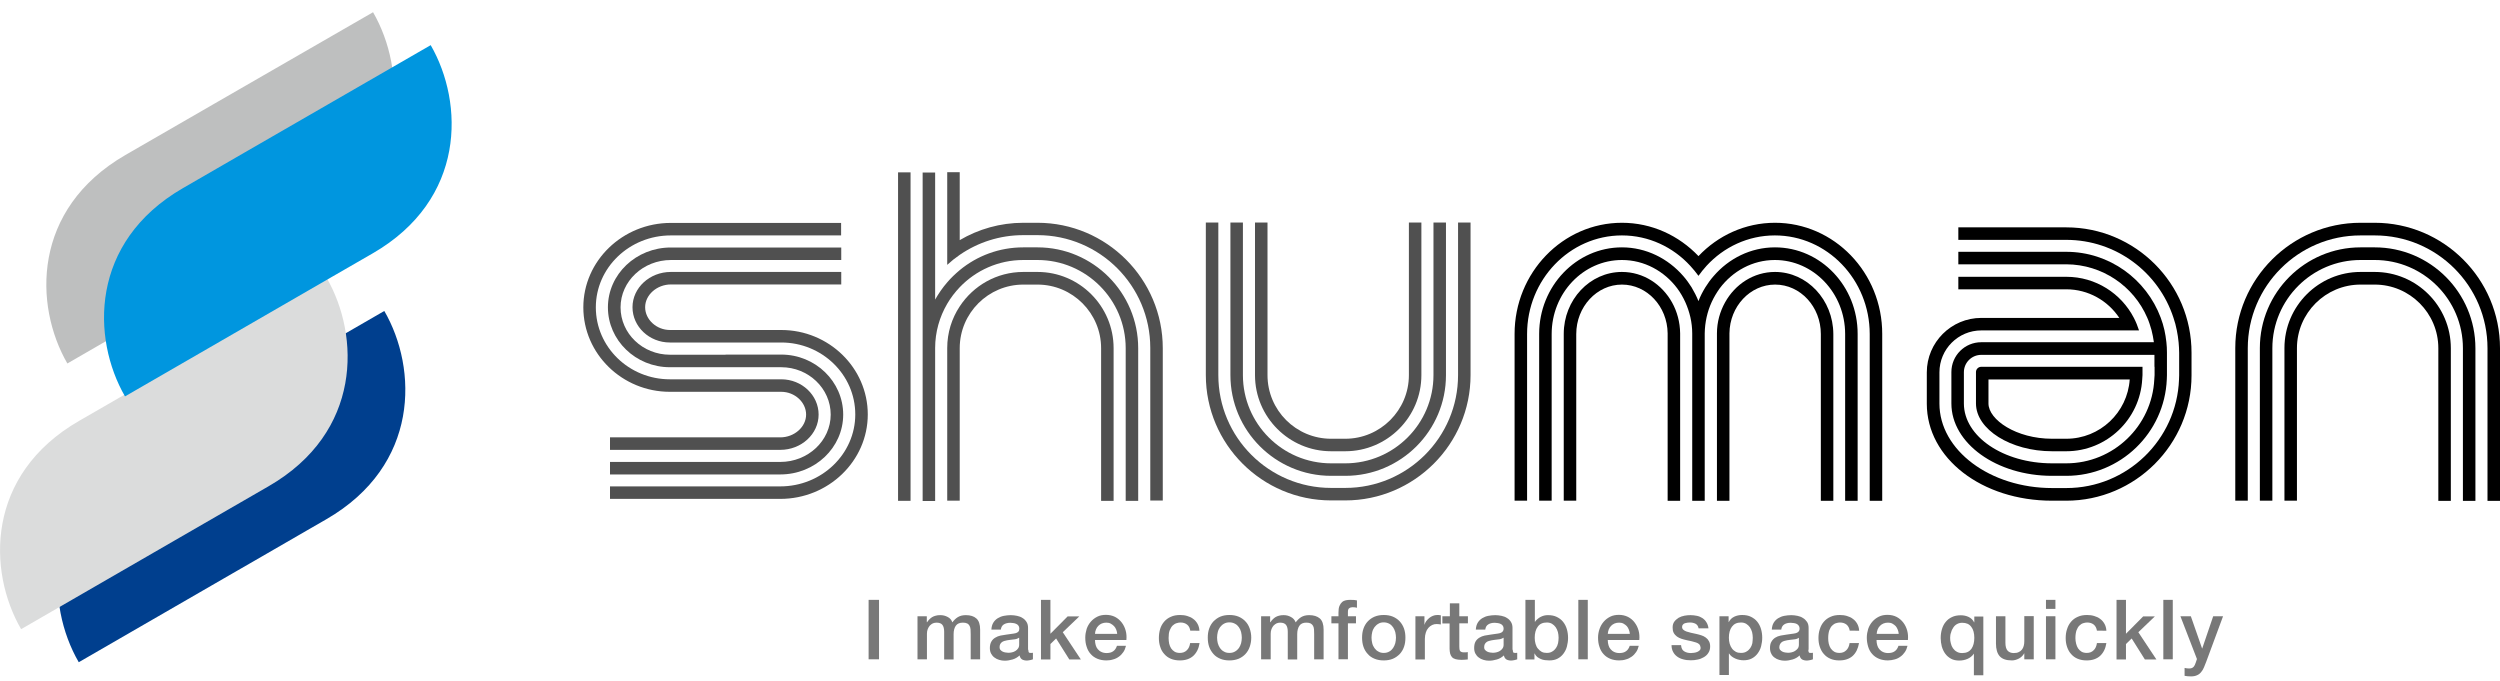
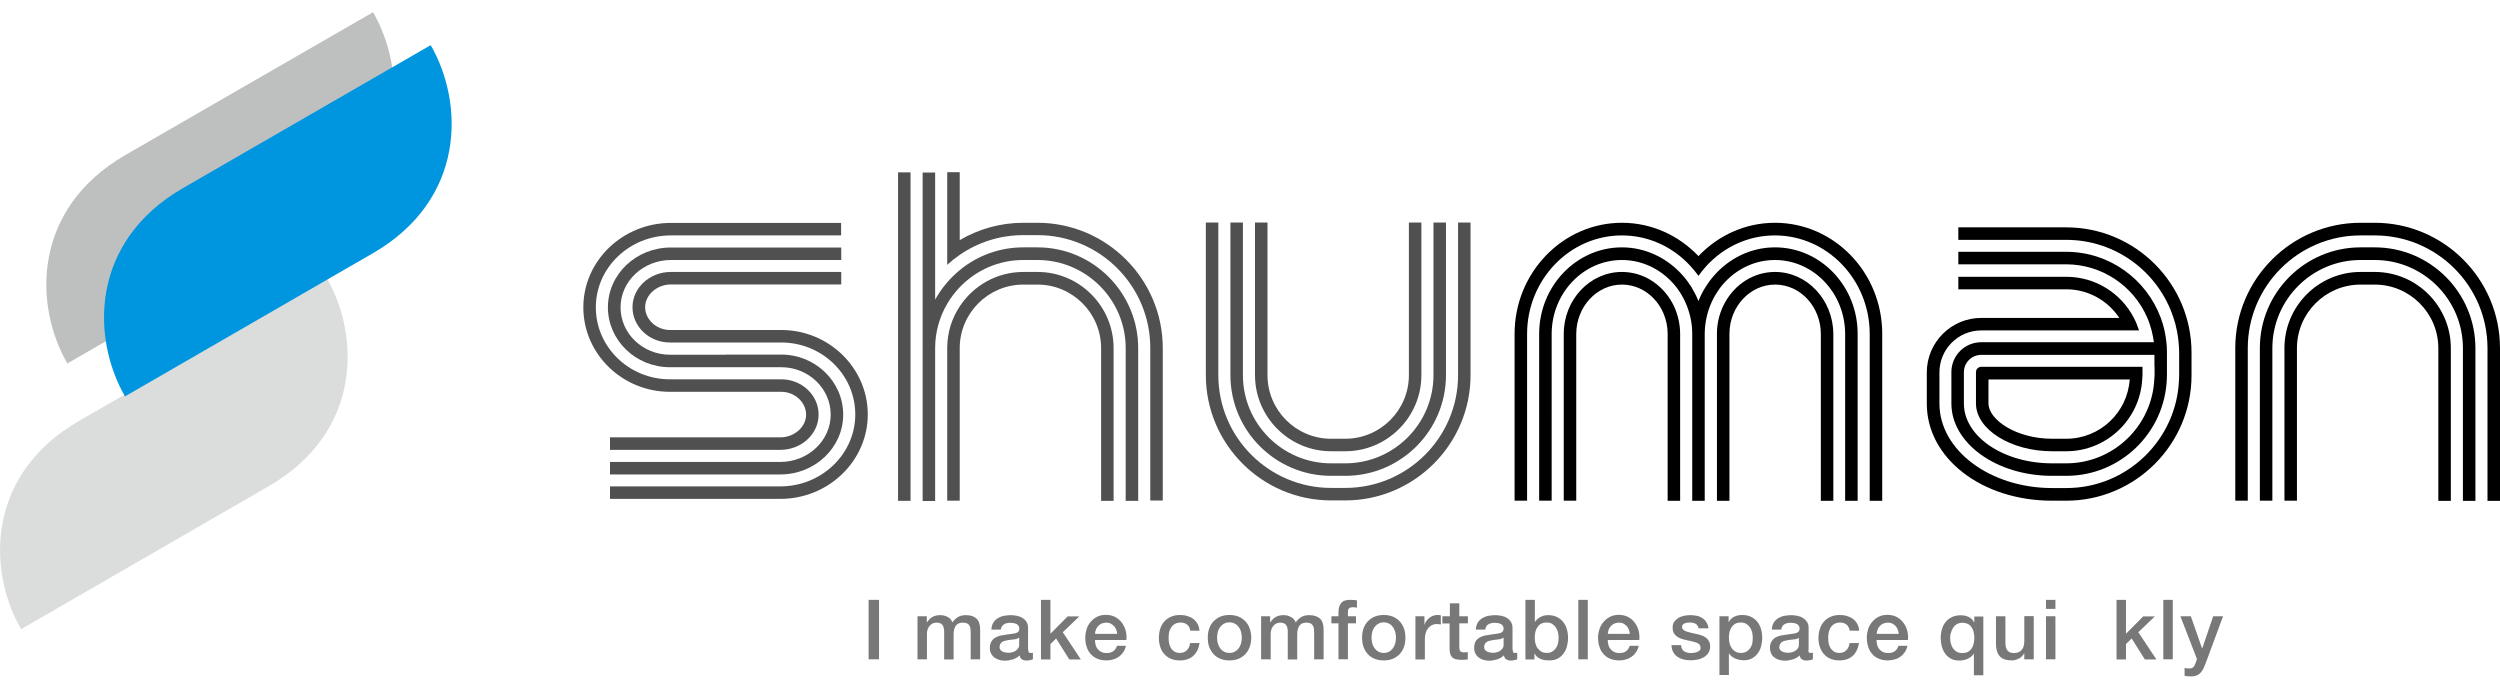
<svg xmlns="http://www.w3.org/2000/svg" version="1.1" id="レイヤー_1" x="0px" y="0px" width="180px" height="49px" viewBox="0 0 180 49" style="enable-background:new 0 0 180 49;" xml:space="preserve">
  <style type="text/css">
	.st0{fill:#003F8E;}
	.st1{fill:#DBDCDC;}
	.st2{fill:#BEBFBF;}
	.st3{fill:#0096DF;}
	.st4{fill:#505050;}
	.st5{fill:#787878;}
	.st6{fill:none;}
</style>
  <g>
    <g>
      <g>
        <g>
-           <path class="st0" d="M27.67,22.39l-11.08,6.4l0,0l-6.74,3.89c-6.74,3.89-6.59,10.84-4.18,15l11.08-6.4l0,0l1.46-0.84l3.84-2.22      l0,0l1.44-0.83C30.23,33.5,30.08,26.55,27.67,22.39z" />
-         </g>
+           </g>
        <g>
          <g>
            <path class="st1" d="M23.52,20.01l-11.08,6.4l0,0L9.86,27.9l-2.72,1.57l0,0L5.7,30.3c-6.75,3.89-6.59,10.84-4.18,15l11.08-6.4       l0,0l6.74-3.89C26.08,31.12,25.92,24.18,23.52,20.01z" />
          </g>
          <g>
            <path class="st2" d="M26.86,0.88L15.72,7.3l-6.69,3.86C2.29,15.06,2.44,22,4.85,26.17l14.42-8.33l3.4-1.96       C29.42,11.98,29.26,5.04,26.86,0.88z" />
          </g>
        </g>
        <g>
          <path class="st3" d="M31.01,3.25l-13.45,7.76l-4.38,2.53C6.44,17.43,6.6,24.38,9,28.54l15.01-8.67l2.81-1.62      C33.57,14.36,33.41,7.41,31.01,3.25z" />
        </g>
      </g>
      <g>
        <g>
          <g>
            <path class="st4" d="M104.98,16.02v10.99c0,4.48-3.64,8.12-8.12,8.12h-1.02c-4.48,0-8.12-3.64-8.12-8.12V16.02h-0.9v10.99       c0,4.97,4.05,9.02,9.02,9.02h1.02c4.97,0,9.02-4.05,9.02-9.02V16.02H104.98z" />
            <path class="st4" d="M95.84,32.49h1.02c3.02,0,5.48-2.46,5.48-5.48V16.02h-0.9v10.99c0,2.53-2.06,4.58-4.58,4.58h-1.02       c-2.53,0-4.58-2.05-4.58-4.58V16.02h-0.9v10.99C90.36,30.03,92.82,32.49,95.84,32.49z" />
            <path class="st4" d="M95.84,34.26h1.02c4,0,7.25-3.25,7.25-7.25V16.02h-0.9v10.99c0,3.5-2.85,6.35-6.35,6.35h-1.02       c-3.5,0-6.35-2.85-6.35-6.35V16.02h-0.9v10.99C88.59,31.01,91.84,34.26,95.84,34.26z" />
          </g>
          <g>
            <path d="M170.98,19.58h-1.02c-3.02,0-5.48,2.46-5.48,5.48v10.99h0.9V25.07c0-2.53,2.06-4.58,4.58-4.58h1.02       c2.53,0,4.58,2.06,4.58,4.58v10.99h0.9V25.07C176.46,22.04,174,19.58,170.98,19.58z" />
            <path d="M170.98,16.04h-1.02c-4.97,0-9.02,4.05-9.02,9.02v10.99h0.9V25.07c0-4.48,3.64-8.12,8.12-8.12h1.02       c4.48,0,8.12,3.64,8.12,8.12v10.99h0.9V25.07C180,20.09,175.95,16.04,170.98,16.04z" />
            <path d="M170.98,17.81h-1.02c-4,0-7.25,3.25-7.25,7.25v10.99h0.9V25.07c0-3.5,2.85-6.35,6.35-6.35h1.02       c3.5,0,6.35,2.85,6.35,6.35v10.99h0.9V25.07C178.23,21.07,174.98,17.81,170.98,17.81z" />
          </g>
          <g>
            <path class="st4" d="M74.7,16.04h-1.02c-1.67,0-3.24,0.46-4.58,1.25v-4.89h-0.9v5.5v1.17c0.28-0.26,0.58-0.5,0.9-0.72       c1.31-0.9,2.88-1.42,4.58-1.42h1.02c4.48,0,8.12,3.64,8.12,8.12v10.99h0.9V25.07C83.72,20.09,79.67,16.04,74.7,16.04z" />
            <path class="st4" d="M74.7,19.58h-1.02c-1.92,0-3.6,0.99-4.58,2.48c-0.57,0.86-0.9,1.89-0.9,3v10.99h0.9V25.07       c0-2.53,2.06-4.58,4.58-4.58h1.02c2.53,0,4.58,2.06,4.58,4.58v10.99h0.9V25.07C80.18,22.04,77.72,19.58,74.7,19.58z" />
            <path class="st4" d="M74.7,17.81h-1.02c-1.74,0-3.33,0.61-4.58,1.64c-0.32,0.27-0.63,0.56-0.9,0.88       c-0.33,0.38-0.62,0.8-0.87,1.24v-2.9v-6.25h-0.9v7.29v5.36v2.27v8.73h0.9V25.93v-0.87c0-1.16,0.32-2.25,0.87-3.19       c0.25-0.43,0.56-0.83,0.9-1.19c1.16-1.21,2.78-1.96,4.58-1.96h1.02c3.5,0,6.35,2.85,6.35,6.35v10.99h0.9V25.07       C81.95,21.07,78.7,17.81,74.7,17.81z" />
            <polygon class="st4" points="64.66,25.07 64.66,36.06 65.56,36.06 65.56,25.07 65.56,21.14 65.56,12.41 64.66,12.41      " />
          </g>
          <g>
            <path class="st4" d="M56.25,23.76h-4.01v0h-0.51h-3.49c-0.97,0-1.79-0.75-1.79-1.64c0-0.89,0.85-1.64,1.86-1.64h12.26v-0.9       H48.3c-1.52,0-2.76,1.14-2.76,2.54s1.21,2.54,2.69,2.54h4.01v0h4.01c2.94,0,5.33,2.32,5.33,5.18c0,2.85-2.42,5.18-5.4,5.18       H43.92v0.9h12.26c3.47,0,6.3-2.73,6.3-6.08C62.48,26.49,59.68,23.76,56.25,23.76z" />
            <path class="st4" d="M48.3,16.95h12.26v-0.9H48.3c-3.47,0-6.3,2.73-6.3,6.08c0,3.35,2.8,6.08,6.23,6.08h4.01v0h4.01       c0.97,0,1.79,0.75,1.79,1.64c0,0.89-0.85,1.64-1.86,1.64H43.92v0.9h12.26c1.52,0,2.76-1.14,2.76-2.54       c0-1.4-1.21-2.54-2.69-2.54h-4.01v0h-0.61h-3.4c-2.94,0-5.33-2.32-5.33-5.18C42.9,19.27,45.32,16.95,48.3,16.95z" />
            <path class="st4" d="M56.25,25.53h-4.01v0.01h-0.7h-3.3c-1.97,0-3.56-1.53-3.56-3.41c0-1.88,1.63-3.41,3.63-3.41h12.26v-0.9       H48.3c-2.5,0-4.53,1.93-4.53,4.31c0,2.37,2,4.31,4.46,4.31h4.01v0h4.01c1.96,0,3.56,1.53,3.56,3.41c0,1.88-1.63,3.41-3.63,3.41       H43.92v0.9h12.26c2.5,0,4.53-1.93,4.53-4.31S58.71,25.53,56.25,25.53z" />
          </g>
          <g>
            <path d="M127.8,19.58c-1.53,0-2.87,0.88-3.6,2.2c-0.36,0.65-0.58,1.41-0.58,2.22c0,0.02,0,0.03,0,0.05v12.01h0h0.9h0V24.05       c0-0.02,0-0.03,0-0.05c0.02-1.94,1.49-3.51,3.29-3.51c1.82,0,3.29,1.6,3.29,3.56v12.01h0.9V24.05       C131.99,21.59,130.11,19.58,127.8,19.58z" />
            <path d="M127.8,16.04c-2.15,0-4.11,0.92-5.51,2.4c-1.41-1.48-3.36-2.4-5.51-2.4c-4.26,0-7.73,3.59-7.73,8v12.01h0.9V24.05       c0-3.91,3.06-7.1,6.83-7.1c1.93,0,3.68,0.84,4.92,2.19c0.21,0.23,0.41,0.47,0.59,0.72c0.18-0.25,0.37-0.49,0.58-0.72       c1.24-1.35,2.99-2.19,4.92-2.19c3.77,0,6.83,3.19,6.83,7.1v12.01h0.9V24.05C135.53,19.63,132.06,16.04,127.8,16.04z" />
            <path d="M120.39,21.78c-0.73-1.31-2.07-2.2-3.61-2.2c-2.31,0-4.19,2-4.19,4.46v12.01h0.9V24.05c0-1.96,1.48-3.56,3.29-3.56       c1.8,0,3.27,1.57,3.29,3.51c0,0.02,0,0.03,0,0.05v12.01h0h0.9h0V24.05c0-0.02,0-0.03,0-0.05       C120.96,23.19,120.75,22.43,120.39,21.78z" />
            <path d="M127.8,17.81c-1.75,0-3.33,0.8-4.42,2.07c-0.22,0.25-0.41,0.51-0.59,0.8c-0.19,0.31-0.37,0.65-0.5,1       c-0.14-0.35-0.31-0.68-0.5-1c-0.18-0.28-0.37-0.55-0.59-0.8c-1.09-1.26-2.67-2.07-4.42-2.07c-3.29,0-5.96,2.8-5.96,6.23v12.01       h0.9V24.05c0-2.94,2.27-5.33,5.06-5.33c1.61,0,3.05,0.8,3.98,2.04c0.23,0.31,0.42,0.64,0.58,0.99c0.31,0.69,0.5,1.45,0.5,2.26       c0,0.01,0,0.02,0,0.04v12.01h0h0.9h0V24.05c0-0.01,0-0.02,0-0.04c0.01-0.81,0.19-1.58,0.5-2.26c0.16-0.35,0.36-0.68,0.58-0.99       c0.93-1.24,2.36-2.04,3.97-2.04c2.79,0,5.06,2.39,5.06,5.33v12.01h0.9V24.05C133.76,20.61,131.09,17.81,127.8,17.81z" />
          </g>
          <g>
            <path d="M148.77,16.37H141v0.9h7.77c3.6,0,6.66,2.35,7.72,5.61c0.1,0.29,0.18,0.59,0.24,0.9c0.06,0.28,0.1,0.58,0.13,0.87       c0.02,0.25,0.04,0.5,0.04,0.75v0.15v0.87v0.6c0,0.1,0,0.2-0.01,0.3c-0.16,4.34-3.74,7.82-8.11,7.82h-1.02       c-4.48,0-8.12-2.73-8.12-6.08v-1.04h0v-1.21c0-1.67,1.35-3.02,3.02-3.02h10.4h0.95c-0.1-0.31-0.22-0.61-0.37-0.9       c-0.91-1.76-2.75-2.96-4.86-2.96H141v0.9h7.77c1.59,0,3,0.82,3.82,2.06h-9.94c-2.16,0-3.92,1.76-3.92,3.92v0.77l0,0v1.49       c0,3.92,3.96,6.98,9.02,6.98h1.02c4.97,0,9.02-4.05,9.02-9.02v-1.62C157.8,20.42,153.75,16.37,148.77,16.37z" />
            <path d="M154.6,22.87c0.13,0.29,0.22,0.59,0.31,0.9c0.07,0.28,0.13,0.57,0.17,0.87h-0.88h-0.91h-10.64       c-1.19,0-2.15,0.96-2.15,2.15v0.77h0v1.49c0,2.87,3.25,5.21,7.25,5.21h1.02c3.9,0,7.08-3.09,7.24-6.95c0-0.1,0.01-0.2,0.01-0.3       v-0.6v-0.87v-0.15c0-0.25-0.01-0.5-0.04-0.75c-0.03-0.3-0.08-0.59-0.14-0.87c-0.07-0.31-0.16-0.61-0.27-0.9       c-1.03-2.76-3.69-4.74-6.8-4.74H141v0.9h7.77C151.38,19.04,153.63,20.62,154.6,22.87z M155.13,26.41v0.6       c0,0.1-0.01,0.2-0.02,0.3c-0.16,3.36-2.94,6.05-6.34,6.05h-1.02c-3.5,0-6.35-1.93-6.35-4.31v-1.04h0v-1.21       c0-0.69,0.56-1.25,1.25-1.25h10.7h0.9h0.87V26.41z" />
            <path d="M142.65,26.41c-0.21,0-0.38,0.17-0.38,0.38v0.77h0v1.49c0,1.87,2.51,3.44,5.48,3.44h1.02c2.92,0,5.31-2.3,5.47-5.18       c0.01-0.1,0.02-0.2,0.02-0.3v-0.6h-0.9H142.65z M148.77,31.59h-1.02c-2.58,0-4.58-1.37-4.58-2.54v-1.04l0,0v-0.69h10.17       C153.18,29.7,151.2,31.59,148.77,31.59z" />
          </g>
        </g>
        <g>
          <g>
            <path class="st5" d="M62.54,43.19h0.75v4.28h-0.75V43.19z" />
            <path class="st5" d="M66.08,44.37h0.65v0.43h0.02c0.05-0.08,0.11-0.15,0.17-0.21c0.06-0.06,0.13-0.12,0.2-0.16       c0.07-0.04,0.16-0.08,0.25-0.1c0.1-0.03,0.21-0.04,0.33-0.04c0.19,0,0.36,0.04,0.53,0.13c0.16,0.08,0.28,0.21,0.34,0.39       c0.12-0.16,0.25-0.29,0.4-0.38c0.15-0.09,0.34-0.14,0.57-0.14c0.33,0,0.58,0.08,0.76,0.24c0.18,0.16,0.27,0.43,0.27,0.8v2.14       h-0.68v-1.81c0-0.13,0-0.24-0.01-0.34c-0.01-0.1-0.03-0.19-0.07-0.26c-0.04-0.07-0.09-0.13-0.17-0.17       c-0.08-0.04-0.18-0.06-0.31-0.06c-0.23,0-0.4,0.07-0.51,0.22c-0.1,0.14-0.16,0.35-0.16,0.61v1.82h-0.68v-1.99       c0-0.22-0.04-0.38-0.12-0.49c-0.08-0.11-0.22-0.17-0.43-0.17c-0.09,0-0.17,0.02-0.26,0.05c-0.08,0.04-0.15,0.09-0.22,0.16       c-0.06,0.07-0.11,0.15-0.15,0.25c-0.04,0.1-0.06,0.21-0.06,0.34v1.84h-0.68V44.37z" />
            <path class="st5" d="M74.04,46.78c0,0.08,0.01,0.14,0.03,0.18c0.02,0.04,0.07,0.05,0.13,0.05c0.02,0,0.04,0,0.07,0       c0.03,0,0.06,0,0.1-0.01v0.47c-0.02,0.01-0.05,0.02-0.09,0.03c-0.04,0.01-0.08,0.02-0.12,0.03c-0.04,0.01-0.08,0.01-0.12,0.02       c-0.04,0-0.07,0.01-0.1,0.01c-0.14,0-0.26-0.03-0.35-0.08c-0.09-0.06-0.15-0.15-0.18-0.29c-0.14,0.13-0.3,0.23-0.5,0.29       c-0.2,0.06-0.39,0.09-0.57,0.09c-0.14,0-0.27-0.02-0.4-0.06c-0.13-0.04-0.24-0.09-0.34-0.17c-0.1-0.07-0.18-0.17-0.24-0.28       c-0.06-0.11-0.09-0.25-0.09-0.4c0-0.19,0.04-0.35,0.11-0.47c0.07-0.12,0.16-0.21,0.28-0.28c0.11-0.07,0.24-0.12,0.38-0.15       c0.14-0.03,0.29-0.05,0.43-0.07c0.13-0.02,0.24-0.04,0.35-0.05c0.11-0.01,0.21-0.03,0.3-0.05c0.09-0.02,0.15-0.06,0.2-0.11       c0.05-0.05,0.07-0.13,0.07-0.22c0-0.09-0.02-0.16-0.06-0.21c-0.04-0.06-0.09-0.1-0.16-0.13c-0.06-0.03-0.13-0.05-0.21-0.06       c-0.08-0.01-0.15-0.02-0.21-0.02c-0.19,0-0.35,0.04-0.48,0.12c-0.12,0.08-0.19,0.21-0.21,0.37h-0.68       c0.01-0.2,0.06-0.37,0.14-0.5c0.08-0.13,0.19-0.24,0.32-0.32c0.13-0.08,0.28-0.14,0.44-0.17c0.16-0.03,0.33-0.05,0.5-0.05       c0.15,0,0.3,0.02,0.45,0.05c0.15,0.03,0.28,0.08,0.4,0.16c0.12,0.07,0.21,0.17,0.28,0.28c0.07,0.11,0.11,0.25,0.11,0.42V46.78z        M73.36,45.92c-0.1,0.07-0.23,0.11-0.38,0.12c-0.15,0.01-0.3,0.04-0.46,0.06c-0.07,0.01-0.14,0.03-0.21,0.05       c-0.07,0.02-0.13,0.05-0.18,0.09c-0.05,0.04-0.09,0.09-0.12,0.15c-0.03,0.06-0.04,0.14-0.04,0.22c0,0.08,0.02,0.14,0.07,0.19       c0.04,0.05,0.1,0.09,0.16,0.12c0.06,0.03,0.13,0.05,0.21,0.06c0.07,0.01,0.14,0.02,0.2,0.02c0.08,0,0.16-0.01,0.25-0.03       c0.09-0.02,0.17-0.05,0.25-0.1c0.08-0.05,0.14-0.11,0.19-0.18c0.05-0.07,0.08-0.16,0.08-0.27V45.92z" />
            <path class="st5" d="M74.95,43.19h0.68v2.44l1.24-1.25h0.84l-1.19,1.14l1.3,1.96h-0.83l-0.95-1.51l-0.41,0.4v1.11h-0.68V43.19z       " />
            <path class="st5" d="M78.84,46.1c0,0.12,0.02,0.24,0.05,0.35c0.03,0.11,0.08,0.21,0.15,0.29c0.07,0.08,0.15,0.15,0.26,0.2       c0.1,0.05,0.23,0.08,0.37,0.08c0.2,0,0.36-0.04,0.48-0.13c0.12-0.08,0.21-0.21,0.27-0.39h0.65c-0.04,0.17-0.1,0.32-0.19,0.45       c-0.09,0.13-0.19,0.24-0.32,0.33c-0.12,0.09-0.26,0.16-0.42,0.2c-0.15,0.05-0.31,0.07-0.48,0.07c-0.24,0-0.46-0.04-0.65-0.12       c-0.19-0.08-0.35-0.19-0.48-0.34c-0.13-0.14-0.23-0.32-0.29-0.52c-0.07-0.2-0.1-0.42-0.1-0.66c0-0.22,0.04-0.43,0.1-0.63       c0.07-0.2,0.17-0.37,0.3-0.52c0.13-0.15,0.29-0.27,0.47-0.36c0.18-0.09,0.39-0.13,0.62-0.13c0.24,0,0.46,0.05,0.66,0.15       c0.19,0.1,0.35,0.24,0.48,0.41c0.13,0.17,0.22,0.36,0.28,0.58c0.06,0.22,0.07,0.44,0.05,0.67H78.84z M80.44,45.65       c-0.01-0.11-0.03-0.21-0.07-0.31c-0.04-0.1-0.09-0.19-0.16-0.26c-0.07-0.07-0.15-0.13-0.24-0.18c-0.09-0.05-0.2-0.07-0.31-0.07       c-0.12,0-0.23,0.02-0.33,0.06c-0.1,0.04-0.18,0.1-0.25,0.17c-0.07,0.07-0.13,0.16-0.17,0.26c-0.04,0.1-0.07,0.21-0.07,0.32       H80.44z" />
            <path class="st5" d="M85.7,45.41c-0.03-0.19-0.1-0.34-0.23-0.44c-0.13-0.1-0.28-0.15-0.48-0.15c-0.09,0-0.18,0.02-0.28,0.05       c-0.1,0.03-0.19,0.09-0.28,0.17c-0.08,0.08-0.15,0.2-0.21,0.34c-0.06,0.15-0.08,0.34-0.08,0.57c0,0.13,0.02,0.26,0.04,0.39       c0.03,0.13,0.08,0.24,0.14,0.34c0.07,0.1,0.15,0.18,0.25,0.24c0.1,0.06,0.23,0.09,0.38,0.09c0.2,0,0.37-0.06,0.5-0.19       c0.13-0.12,0.21-0.3,0.24-0.52h0.68c-0.06,0.4-0.22,0.71-0.46,0.93c-0.24,0.21-0.56,0.32-0.96,0.32       c-0.24,0-0.46-0.04-0.65-0.12c-0.19-0.08-0.34-0.19-0.47-0.34c-0.13-0.14-0.23-0.31-0.29-0.51c-0.07-0.2-0.1-0.41-0.1-0.64       c0-0.23,0.03-0.45,0.09-0.65c0.06-0.2,0.16-0.38,0.29-0.53c0.13-0.15,0.29-0.27,0.48-0.35c0.19-0.09,0.41-0.13,0.67-0.13       c0.18,0,0.35,0.02,0.51,0.07c0.16,0.05,0.31,0.11,0.43,0.21c0.13,0.09,0.23,0.21,0.31,0.35c0.08,0.14,0.13,0.31,0.14,0.5H85.7z       " />
            <path class="st5" d="M88.52,47.55c-0.25,0-0.47-0.04-0.66-0.12c-0.19-0.08-0.36-0.19-0.49-0.34c-0.13-0.15-0.24-0.32-0.31-0.52       c-0.07-0.2-0.1-0.42-0.1-0.66c0-0.24,0.03-0.45,0.1-0.65c0.07-0.2,0.17-0.37,0.31-0.52c0.14-0.14,0.3-0.26,0.49-0.34       c0.19-0.08,0.41-0.12,0.66-0.12c0.25,0,0.47,0.04,0.66,0.12c0.19,0.08,0.36,0.2,0.49,0.34c0.14,0.14,0.24,0.32,0.31,0.52       c0.07,0.2,0.11,0.42,0.11,0.65c0,0.24-0.04,0.46-0.11,0.66c-0.07,0.2-0.17,0.37-0.31,0.52c-0.13,0.14-0.3,0.26-0.49,0.34       C88.98,47.51,88.76,47.55,88.52,47.55z M88.52,47.01c0.15,0,0.28-0.03,0.4-0.1c0.11-0.06,0.2-0.15,0.28-0.25       c0.07-0.1,0.12-0.22,0.16-0.35c0.03-0.13,0.05-0.26,0.05-0.4c0-0.13-0.02-0.26-0.05-0.4c-0.03-0.13-0.09-0.25-0.16-0.35       c-0.07-0.1-0.16-0.19-0.28-0.25c-0.11-0.06-0.24-0.1-0.4-0.1c-0.15,0-0.28,0.03-0.4,0.1c-0.11,0.06-0.2,0.15-0.28,0.25       c-0.07,0.1-0.13,0.22-0.16,0.35c-0.03,0.13-0.05,0.26-0.05,0.4c0,0.14,0.02,0.27,0.05,0.4c0.04,0.13,0.09,0.25,0.16,0.35       c0.07,0.1,0.16,0.19,0.28,0.25C88.23,46.98,88.36,47.01,88.52,47.01z" />
            <path class="st5" d="M90.8,44.37h0.65v0.43h0.02c0.05-0.08,0.11-0.15,0.17-0.21c0.06-0.06,0.13-0.12,0.2-0.16       c0.07-0.04,0.16-0.08,0.25-0.1c0.1-0.03,0.21-0.04,0.33-0.04c0.19,0,0.36,0.04,0.52,0.13c0.16,0.08,0.28,0.21,0.35,0.39       c0.12-0.16,0.25-0.29,0.4-0.38c0.15-0.09,0.34-0.14,0.57-0.14c0.33,0,0.58,0.08,0.77,0.24c0.18,0.16,0.27,0.43,0.27,0.8v2.14       h-0.68v-1.81c0-0.13,0-0.24-0.01-0.34c-0.01-0.1-0.03-0.19-0.07-0.26c-0.04-0.07-0.1-0.13-0.17-0.17       c-0.08-0.04-0.18-0.06-0.31-0.06c-0.23,0-0.4,0.07-0.5,0.22c-0.1,0.14-0.16,0.35-0.16,0.61v1.82h-0.68v-1.99       c0-0.22-0.04-0.38-0.12-0.49c-0.08-0.11-0.22-0.17-0.43-0.17c-0.09,0-0.17,0.02-0.25,0.05c-0.08,0.04-0.15,0.09-0.22,0.16       c-0.06,0.07-0.11,0.15-0.15,0.25c-0.04,0.1-0.06,0.21-0.06,0.34v1.84H90.8V44.37z" />
            <path class="st5" d="M95.86,44.37h0.51v-0.26c0-0.2,0.02-0.36,0.07-0.48c0.05-0.12,0.11-0.21,0.19-0.28       c0.08-0.07,0.17-0.11,0.27-0.13c0.1-0.02,0.21-0.03,0.32-0.03c0.22,0,0.38,0.01,0.48,0.04v0.53c-0.04-0.01-0.09-0.02-0.14-0.03       c-0.05-0.01-0.11-0.01-0.17-0.01c-0.09,0-0.17,0.02-0.24,0.07c-0.07,0.04-0.1,0.13-0.1,0.26v0.32h0.58v0.51h-0.58v2.59h-0.68       v-2.59h-0.51V44.37z" />
            <path class="st5" d="M99.63,47.55c-0.25,0-0.47-0.04-0.66-0.12c-0.2-0.08-0.36-0.19-0.49-0.34c-0.14-0.15-0.24-0.32-0.31-0.52       c-0.07-0.2-0.1-0.42-0.1-0.66c0-0.24,0.03-0.45,0.1-0.65c0.07-0.2,0.17-0.37,0.31-0.52c0.13-0.14,0.3-0.26,0.49-0.34       c0.19-0.08,0.41-0.12,0.66-0.12c0.25,0,0.47,0.04,0.66,0.12c0.19,0.08,0.36,0.2,0.49,0.34c0.13,0.14,0.24,0.32,0.31,0.52       c0.07,0.2,0.1,0.42,0.1,0.65c0,0.24-0.03,0.46-0.1,0.66c-0.07,0.2-0.17,0.37-0.31,0.52c-0.14,0.14-0.3,0.26-0.49,0.34       C100.1,47.51,99.88,47.55,99.63,47.55z M99.63,47.01c0.15,0,0.28-0.03,0.4-0.1c0.11-0.06,0.2-0.15,0.27-0.25       c0.07-0.1,0.12-0.22,0.16-0.35c0.03-0.13,0.05-0.26,0.05-0.4c0-0.13-0.02-0.26-0.05-0.4c-0.04-0.13-0.09-0.25-0.16-0.35       c-0.07-0.1-0.16-0.19-0.27-0.25c-0.11-0.06-0.25-0.1-0.4-0.1c-0.15,0-0.28,0.03-0.39,0.1c-0.11,0.06-0.2,0.15-0.28,0.25       c-0.07,0.1-0.13,0.22-0.16,0.35c-0.03,0.13-0.05,0.26-0.05,0.4c0,0.14,0.02,0.27,0.05,0.4c0.03,0.13,0.09,0.25,0.16,0.35       c0.07,0.1,0.16,0.19,0.28,0.25C99.35,46.98,99.48,47.01,99.63,47.01z" />
            <path class="st5" d="M101.92,44.37h0.64v0.6h0.01c0.02-0.08,0.06-0.17,0.12-0.25c0.06-0.08,0.13-0.15,0.21-0.22       c0.08-0.07,0.17-0.12,0.27-0.16c0.1-0.04,0.2-0.06,0.31-0.06c0.08,0,0.14,0,0.17,0.01c0.03,0,0.06,0.01,0.09,0.01v0.66       c-0.05-0.01-0.1-0.02-0.15-0.02c-0.05-0.01-0.1-0.01-0.15-0.01c-0.11,0-0.22,0.02-0.33,0.07c-0.1,0.05-0.19,0.12-0.27,0.21       c-0.08,0.09-0.14,0.2-0.18,0.33c-0.04,0.13-0.07,0.28-0.07,0.46v1.48h-0.68V44.37z" />
            <path class="st5" d="M103.87,44.37h0.52v-0.93h0.68v0.93h0.62v0.51h-0.62v1.66c0,0.07,0,0.13,0.01,0.19       c0.01,0.05,0.02,0.09,0.04,0.13c0.02,0.04,0.06,0.06,0.1,0.08c0.04,0.02,0.1,0.03,0.18,0.03c0.05,0,0.1,0,0.14,0       c0.05,0,0.1-0.01,0.14-0.02v0.53c-0.08,0.01-0.15,0.02-0.22,0.02c-0.07,0.01-0.15,0.01-0.22,0.01c-0.18,0-0.33-0.02-0.44-0.05       c-0.11-0.03-0.2-0.08-0.26-0.15c-0.06-0.07-0.1-0.15-0.13-0.25c-0.02-0.1-0.04-0.21-0.04-0.34v-1.83h-0.52V44.37z" />
            <path class="st5" d="M108.92,46.78c0,0.08,0.01,0.14,0.03,0.18c0.02,0.04,0.06,0.05,0.13,0.05c0.02,0,0.04,0,0.07,0       c0.03,0,0.06,0,0.09-0.01v0.47c-0.02,0.01-0.05,0.02-0.09,0.03c-0.04,0.01-0.08,0.02-0.12,0.03c-0.04,0.01-0.08,0.01-0.12,0.02       c-0.04,0-0.07,0.01-0.1,0.01c-0.14,0-0.26-0.03-0.35-0.08c-0.09-0.06-0.15-0.15-0.18-0.29c-0.14,0.13-0.3,0.23-0.5,0.29       c-0.2,0.06-0.39,0.09-0.57,0.09c-0.14,0-0.27-0.02-0.4-0.06c-0.13-0.04-0.24-0.09-0.34-0.17c-0.1-0.07-0.18-0.17-0.24-0.28       c-0.06-0.11-0.09-0.25-0.09-0.4c0-0.19,0.03-0.35,0.1-0.47c0.07-0.12,0.16-0.21,0.28-0.28c0.11-0.07,0.24-0.12,0.38-0.15       c0.14-0.03,0.29-0.05,0.43-0.07c0.13-0.02,0.24-0.04,0.35-0.05c0.11-0.01,0.21-0.03,0.3-0.05c0.09-0.02,0.15-0.06,0.2-0.11       c0.05-0.05,0.08-0.13,0.08-0.22c0-0.09-0.02-0.16-0.06-0.21c-0.04-0.06-0.09-0.1-0.16-0.13c-0.06-0.03-0.13-0.05-0.21-0.06       c-0.08-0.01-0.15-0.02-0.21-0.02c-0.19,0-0.35,0.04-0.47,0.12c-0.13,0.08-0.19,0.21-0.21,0.37h-0.68       c0.01-0.2,0.06-0.37,0.14-0.5c0.08-0.13,0.19-0.24,0.32-0.32c0.13-0.08,0.28-0.14,0.44-0.17c0.16-0.03,0.33-0.05,0.5-0.05       c0.15,0,0.3,0.02,0.45,0.05c0.15,0.03,0.28,0.08,0.4,0.16c0.12,0.07,0.21,0.17,0.28,0.28c0.07,0.11,0.11,0.25,0.11,0.42V46.78z        M108.24,45.92c-0.1,0.07-0.23,0.11-0.38,0.12c-0.15,0.01-0.3,0.04-0.45,0.06c-0.07,0.01-0.14,0.03-0.21,0.05       c-0.07,0.02-0.13,0.05-0.18,0.09c-0.05,0.04-0.09,0.09-0.12,0.15c-0.03,0.06-0.04,0.14-0.04,0.22c0,0.08,0.02,0.14,0.07,0.19       c0.04,0.05,0.1,0.09,0.16,0.12c0.06,0.03,0.13,0.05,0.2,0.06c0.07,0.01,0.14,0.02,0.2,0.02c0.08,0,0.16-0.01,0.25-0.03       c0.09-0.02,0.17-0.05,0.25-0.1c0.08-0.05,0.14-0.11,0.19-0.18c0.05-0.07,0.08-0.16,0.08-0.27V45.92z" />
            <path class="st5" d="M109.83,43.19h0.68v1.58h0.01c0.05-0.08,0.11-0.14,0.18-0.2c0.07-0.06,0.14-0.11,0.22-0.15       c0.08-0.04,0.17-0.08,0.26-0.1c0.09-0.02,0.18-0.03,0.27-0.03c0.25,0,0.46,0.04,0.64,0.13c0.18,0.09,0.33,0.2,0.45,0.35       c0.12,0.15,0.21,0.32,0.27,0.52c0.06,0.2,0.09,0.41,0.09,0.64c0,0.21-0.03,0.41-0.08,0.61c-0.05,0.2-0.14,0.37-0.25,0.52       c-0.11,0.15-0.25,0.27-0.42,0.36c-0.17,0.09-0.37,0.13-0.6,0.13c-0.1,0-0.21-0.01-0.31-0.02c-0.11-0.01-0.21-0.04-0.3-0.08       c-0.09-0.04-0.18-0.09-0.26-0.15c-0.08-0.07-0.14-0.15-0.19-0.25h-0.01v0.43h-0.65V43.19z M112.22,45.92       c0-0.14-0.02-0.28-0.05-0.41c-0.04-0.13-0.09-0.25-0.16-0.35c-0.07-0.1-0.16-0.18-0.27-0.25c-0.11-0.06-0.23-0.09-0.37-0.09       c-0.29,0-0.51,0.1-0.65,0.3c-0.15,0.2-0.22,0.47-0.22,0.8c0,0.16,0.02,0.3,0.06,0.44c0.04,0.13,0.09,0.25,0.17,0.34       c0.08,0.1,0.17,0.17,0.27,0.23c0.11,0.06,0.23,0.08,0.37,0.08c0.15,0,0.29-0.03,0.39-0.1c0.11-0.06,0.2-0.15,0.27-0.25       c0.07-0.1,0.12-0.22,0.15-0.35C112.2,46.19,112.22,46.06,112.22,45.92z" />
            <path class="st5" d="M113.64,43.19h0.68v4.28h-0.68V43.19z" />
            <path class="st5" d="M115.76,46.1c0,0.12,0.02,0.24,0.05,0.35c0.03,0.11,0.08,0.21,0.15,0.29c0.07,0.08,0.15,0.15,0.26,0.2       c0.1,0.05,0.23,0.08,0.37,0.08c0.2,0,0.36-0.04,0.48-0.13c0.12-0.08,0.21-0.21,0.27-0.39h0.65c-0.04,0.17-0.1,0.32-0.19,0.45       c-0.09,0.13-0.19,0.24-0.32,0.33c-0.13,0.09-0.26,0.16-0.42,0.2c-0.15,0.05-0.31,0.07-0.48,0.07c-0.24,0-0.46-0.04-0.65-0.12       c-0.19-0.08-0.35-0.19-0.48-0.34c-0.13-0.14-0.23-0.32-0.29-0.52c-0.07-0.2-0.1-0.42-0.1-0.66c0-0.22,0.04-0.43,0.11-0.63       c0.07-0.2,0.17-0.37,0.3-0.52c0.13-0.15,0.29-0.27,0.47-0.36c0.18-0.09,0.39-0.13,0.62-0.13c0.24,0,0.46,0.05,0.66,0.15       c0.19,0.1,0.36,0.24,0.48,0.41c0.13,0.17,0.22,0.36,0.28,0.58c0.06,0.22,0.07,0.44,0.05,0.67H115.76z M117.35,45.65       c-0.01-0.11-0.03-0.21-0.07-0.31c-0.04-0.1-0.09-0.19-0.15-0.26c-0.07-0.07-0.15-0.13-0.24-0.18c-0.09-0.05-0.2-0.07-0.31-0.07       c-0.12,0-0.23,0.02-0.33,0.06c-0.1,0.04-0.18,0.1-0.25,0.17c-0.07,0.07-0.13,0.16-0.17,0.26c-0.04,0.1-0.06,0.21-0.07,0.32       H117.35z" />
            <path class="st5" d="M121.04,46.48c0.02,0.2,0.09,0.34,0.23,0.42c0.13,0.08,0.29,0.12,0.48,0.12c0.06,0,0.14-0.01,0.22-0.02       c0.08-0.01,0.16-0.03,0.23-0.06c0.07-0.03,0.13-0.07,0.18-0.12c0.05-0.05,0.07-0.12,0.06-0.21c-0.01-0.09-0.04-0.16-0.09-0.22       c-0.06-0.06-0.14-0.1-0.23-0.13c-0.09-0.03-0.2-0.06-0.32-0.09c-0.12-0.02-0.24-0.05-0.37-0.08c-0.13-0.03-0.25-0.06-0.37-0.1       c-0.12-0.04-0.22-0.09-0.32-0.16c-0.09-0.07-0.17-0.15-0.23-0.26c-0.06-0.11-0.08-0.24-0.08-0.39c0-0.17,0.04-0.31,0.12-0.42       c0.08-0.11,0.19-0.2,0.31-0.28c0.13-0.07,0.26-0.12,0.42-0.15c0.15-0.03,0.3-0.04,0.44-0.04c0.16,0,0.31,0.02,0.46,0.05       c0.15,0.03,0.28,0.09,0.39,0.16c0.12,0.08,0.22,0.18,0.29,0.3c0.08,0.12,0.13,0.27,0.15,0.44h-0.71       c-0.03-0.16-0.11-0.27-0.22-0.33c-0.12-0.06-0.25-0.09-0.4-0.09c-0.05,0-0.11,0-0.17,0.01c-0.07,0.01-0.13,0.02-0.19,0.04       c-0.06,0.02-0.11,0.05-0.15,0.1c-0.04,0.04-0.06,0.1-0.06,0.17c0,0.08,0.03,0.15,0.09,0.2c0.06,0.05,0.13,0.1,0.23,0.13       c0.09,0.03,0.2,0.06,0.32,0.09c0.12,0.02,0.24,0.05,0.37,0.08c0.13,0.03,0.25,0.06,0.37,0.1c0.12,0.04,0.23,0.09,0.32,0.16       c0.1,0.07,0.17,0.15,0.23,0.26c0.06,0.1,0.09,0.23,0.09,0.38c0,0.18-0.04,0.34-0.13,0.47c-0.08,0.13-0.19,0.23-0.33,0.31       c-0.14,0.08-0.28,0.14-0.45,0.17c-0.16,0.04-0.33,0.05-0.49,0.05c-0.2,0-0.38-0.02-0.55-0.07c-0.16-0.04-0.31-0.11-0.43-0.2       c-0.12-0.09-0.22-0.2-0.29-0.34c-0.07-0.13-0.11-0.29-0.11-0.48H121.04z" />
            <path class="st5" d="M123.81,44.37h0.65v0.42h0.01c0.09-0.18,0.23-0.31,0.4-0.39c0.17-0.08,0.36-0.12,0.56-0.12       c0.25,0,0.46,0.04,0.64,0.13c0.18,0.09,0.33,0.2,0.45,0.35c0.12,0.15,0.21,0.32,0.27,0.52c0.06,0.2,0.09,0.41,0.09,0.64       c0,0.21-0.03,0.41-0.08,0.61c-0.05,0.2-0.14,0.37-0.25,0.52c-0.11,0.15-0.25,0.27-0.42,0.36c-0.17,0.09-0.37,0.13-0.59,0.13       c-0.1,0-0.2-0.01-0.3-0.03s-0.2-0.05-0.29-0.09c-0.09-0.04-0.18-0.09-0.26-0.15c-0.08-0.06-0.14-0.13-0.2-0.22h-0.01v1.55       h-0.68V44.37z M126.2,45.92c0-0.14-0.02-0.28-0.05-0.41c-0.04-0.13-0.09-0.25-0.16-0.35c-0.07-0.1-0.16-0.18-0.27-0.25       c-0.11-0.06-0.23-0.09-0.37-0.09c-0.29,0-0.5,0.1-0.65,0.3c-0.15,0.2-0.22,0.47-0.22,0.8c0,0.16,0.02,0.3,0.06,0.44       c0.04,0.13,0.1,0.25,0.17,0.34c0.07,0.1,0.17,0.17,0.27,0.23c0.11,0.06,0.23,0.08,0.37,0.08c0.16,0,0.29-0.03,0.4-0.1       c0.11-0.06,0.2-0.15,0.27-0.25c0.07-0.1,0.12-0.22,0.15-0.35C126.18,46.19,126.2,46.06,126.2,45.92z" />
            <path class="st5" d="M130.2,46.78c0,0.08,0.01,0.14,0.03,0.18c0.02,0.04,0.06,0.05,0.13,0.05c0.02,0,0.04,0,0.07,0       s0.06,0,0.1-0.01v0.47c-0.03,0.01-0.06,0.02-0.09,0.03c-0.04,0.01-0.08,0.02-0.12,0.03c-0.04,0.01-0.08,0.01-0.12,0.02       c-0.04,0-0.07,0.01-0.1,0.01c-0.14,0-0.26-0.03-0.35-0.08c-0.09-0.06-0.15-0.15-0.18-0.29c-0.13,0.13-0.3,0.23-0.5,0.29       c-0.2,0.06-0.39,0.09-0.57,0.09c-0.14,0-0.27-0.02-0.4-0.06c-0.13-0.04-0.24-0.09-0.34-0.17c-0.1-0.07-0.18-0.17-0.23-0.28       c-0.06-0.11-0.09-0.25-0.09-0.4c0-0.19,0.03-0.35,0.11-0.47c0.07-0.12,0.16-0.21,0.27-0.28c0.11-0.07,0.24-0.12,0.39-0.15       c0.14-0.03,0.28-0.05,0.43-0.07c0.12-0.02,0.24-0.04,0.35-0.05c0.11-0.01,0.21-0.03,0.3-0.05c0.09-0.02,0.15-0.06,0.2-0.11       c0.05-0.05,0.08-0.13,0.08-0.22c0-0.09-0.02-0.16-0.06-0.21c-0.04-0.06-0.09-0.1-0.15-0.13c-0.06-0.03-0.13-0.05-0.21-0.06       c-0.08-0.01-0.15-0.02-0.22-0.02c-0.19,0-0.35,0.04-0.47,0.12c-0.12,0.08-0.19,0.21-0.21,0.37h-0.68       c0.01-0.2,0.06-0.37,0.14-0.5c0.08-0.13,0.19-0.24,0.32-0.32c0.13-0.08,0.28-0.14,0.44-0.17c0.16-0.03,0.33-0.05,0.5-0.05       c0.15,0,0.3,0.02,0.45,0.05c0.15,0.03,0.28,0.08,0.4,0.16c0.12,0.07,0.21,0.17,0.29,0.28c0.07,0.11,0.11,0.25,0.11,0.42V46.78z        M129.52,45.92c-0.1,0.07-0.23,0.11-0.39,0.12c-0.15,0.01-0.3,0.04-0.46,0.06c-0.07,0.01-0.14,0.03-0.21,0.05       c-0.07,0.02-0.13,0.05-0.18,0.09c-0.05,0.04-0.09,0.09-0.12,0.15c-0.03,0.06-0.05,0.14-0.05,0.22c0,0.08,0.02,0.14,0.07,0.19       c0.04,0.05,0.1,0.09,0.16,0.12c0.06,0.03,0.13,0.05,0.2,0.06c0.07,0.01,0.14,0.02,0.2,0.02c0.08,0,0.16-0.01,0.25-0.03       c0.09-0.02,0.17-0.05,0.25-0.1c0.08-0.05,0.14-0.11,0.2-0.18c0.05-0.07,0.08-0.16,0.08-0.27V45.92z" />
            <path class="st5" d="M133.18,45.41c-0.03-0.19-0.11-0.34-0.23-0.44c-0.13-0.1-0.28-0.15-0.48-0.15c-0.09,0-0.18,0.02-0.28,0.05       c-0.1,0.03-0.19,0.09-0.27,0.17c-0.09,0.08-0.15,0.2-0.21,0.34c-0.05,0.15-0.08,0.34-0.08,0.57c0,0.13,0.01,0.26,0.04,0.39       c0.03,0.13,0.08,0.24,0.14,0.34c0.07,0.1,0.15,0.18,0.25,0.24c0.1,0.06,0.23,0.09,0.38,0.09c0.2,0,0.36-0.06,0.49-0.19       c0.13-0.12,0.21-0.3,0.24-0.52h0.68c-0.07,0.4-0.22,0.71-0.46,0.93c-0.24,0.21-0.56,0.32-0.96,0.32       c-0.24,0-0.46-0.04-0.64-0.12c-0.19-0.08-0.34-0.19-0.47-0.34c-0.13-0.14-0.22-0.31-0.29-0.51c-0.07-0.2-0.1-0.41-0.1-0.64       c0-0.23,0.03-0.45,0.1-0.65c0.06-0.2,0.16-0.38,0.29-0.53c0.13-0.15,0.29-0.27,0.48-0.35c0.19-0.09,0.41-0.13,0.67-0.13       c0.18,0,0.35,0.02,0.51,0.07c0.16,0.05,0.31,0.11,0.43,0.21c0.13,0.09,0.23,0.21,0.31,0.35c0.08,0.14,0.13,0.31,0.14,0.5       H133.18z" />
            <path class="st5" d="M135.11,46.1c0,0.12,0.02,0.24,0.05,0.35c0.03,0.11,0.08,0.21,0.15,0.29c0.07,0.08,0.15,0.15,0.26,0.2       c0.1,0.05,0.23,0.08,0.37,0.08c0.2,0,0.36-0.04,0.48-0.13c0.12-0.08,0.21-0.21,0.27-0.39h0.65c-0.04,0.17-0.1,0.32-0.19,0.45       c-0.09,0.13-0.19,0.24-0.32,0.33c-0.12,0.09-0.26,0.16-0.42,0.2s-0.31,0.07-0.48,0.07c-0.24,0-0.46-0.04-0.65-0.12       c-0.19-0.08-0.35-0.19-0.48-0.34c-0.13-0.14-0.23-0.32-0.29-0.52c-0.06-0.2-0.1-0.42-0.1-0.66c0-0.22,0.04-0.43,0.1-0.63       c0.07-0.2,0.17-0.37,0.3-0.52c0.13-0.15,0.29-0.27,0.47-0.36c0.18-0.09,0.39-0.13,0.62-0.13c0.25,0,0.46,0.05,0.66,0.15       c0.19,0.1,0.35,0.24,0.48,0.41c0.13,0.17,0.22,0.36,0.28,0.58c0.06,0.22,0.07,0.44,0.05,0.67H135.11z M136.71,45.65       c-0.01-0.11-0.03-0.21-0.07-0.31c-0.04-0.1-0.09-0.19-0.15-0.26c-0.07-0.07-0.15-0.13-0.24-0.18c-0.09-0.05-0.2-0.07-0.31-0.07       c-0.12,0-0.23,0.02-0.33,0.06c-0.1,0.04-0.18,0.1-0.25,0.17c-0.07,0.07-0.13,0.16-0.17,0.26c-0.04,0.1-0.06,0.21-0.07,0.32       H136.71z" />
            <path class="st5" d="M142.8,48.62h-0.68v-1.55h-0.01c-0.05,0.08-0.12,0.16-0.2,0.22c-0.08,0.06-0.16,0.11-0.25,0.15       c-0.09,0.04-0.19,0.07-0.29,0.09c-0.1,0.02-0.2,0.03-0.3,0.03c-0.23,0-0.43-0.04-0.59-0.13c-0.17-0.09-0.31-0.21-0.42-0.36       c-0.11-0.15-0.19-0.32-0.25-0.52c-0.05-0.2-0.08-0.4-0.08-0.61c0-0.23,0.03-0.44,0.09-0.64c0.06-0.2,0.15-0.38,0.27-0.52       c0.12-0.15,0.27-0.27,0.45-0.35c0.18-0.09,0.4-0.13,0.64-0.13c0.2,0,0.39,0.04,0.56,0.12c0.17,0.08,0.31,0.21,0.4,0.39h0.01       v-0.42h0.65V48.62z M140.41,45.92c0,0.14,0.01,0.27,0.05,0.4c0.03,0.13,0.08,0.25,0.15,0.35c0.07,0.1,0.16,0.19,0.27,0.25       c0.11,0.07,0.24,0.1,0.4,0.1c0.3,0,0.51-0.1,0.66-0.3c0.14-0.2,0.21-0.47,0.21-0.79c0-0.34-0.07-0.61-0.22-0.8       c-0.15-0.2-0.36-0.29-0.65-0.29c-0.14,0-0.26,0.03-0.37,0.09c-0.11,0.06-0.2,0.14-0.27,0.25c-0.07,0.1-0.13,0.22-0.16,0.35       C140.43,45.65,140.41,45.78,140.41,45.92z" />
            <path class="st5" d="M146.42,47.47h-0.67v-0.43h-0.01c-0.08,0.16-0.21,0.28-0.37,0.37c-0.17,0.09-0.34,0.14-0.51,0.14       c-0.41,0-0.7-0.1-0.88-0.3c-0.18-0.2-0.27-0.51-0.27-0.91v-1.97h0.68v1.9c0,0.27,0.05,0.46,0.16,0.58       c0.1,0.11,0.25,0.17,0.44,0.17c0.14,0,0.26-0.02,0.36-0.07c0.09-0.04,0.17-0.1,0.23-0.18c0.06-0.07,0.1-0.16,0.13-0.27       c0.03-0.1,0.04-0.22,0.04-0.34v-1.8h0.68V47.47z" />
            <path class="st5" d="M147.31,43.19h0.68v0.65h-0.68V43.19z M147.31,44.37h0.68v3.1h-0.68V44.37z" />
-             <path class="st5" d="M150.98,45.41c-0.03-0.19-0.11-0.34-0.23-0.44c-0.13-0.1-0.28-0.15-0.48-0.15c-0.09,0-0.18,0.02-0.28,0.05       c-0.1,0.03-0.19,0.09-0.27,0.17c-0.09,0.08-0.15,0.2-0.21,0.34c-0.05,0.15-0.08,0.34-0.08,0.57c0,0.13,0.02,0.26,0.05,0.39       c0.03,0.13,0.08,0.24,0.14,0.34c0.07,0.1,0.15,0.18,0.25,0.24c0.1,0.06,0.23,0.09,0.38,0.09c0.2,0,0.36-0.06,0.49-0.19       c0.13-0.12,0.21-0.3,0.24-0.52h0.68c-0.06,0.4-0.22,0.71-0.46,0.93c-0.24,0.21-0.56,0.32-0.96,0.32       c-0.24,0-0.46-0.04-0.65-0.12c-0.19-0.08-0.34-0.19-0.47-0.34c-0.13-0.14-0.22-0.31-0.29-0.51c-0.07-0.2-0.1-0.41-0.1-0.64       c0-0.23,0.03-0.45,0.1-0.65c0.06-0.2,0.16-0.38,0.29-0.53c0.13-0.15,0.29-0.27,0.48-0.35c0.19-0.09,0.41-0.13,0.67-0.13       c0.18,0,0.35,0.02,0.51,0.07c0.16,0.05,0.31,0.11,0.43,0.21c0.13,0.09,0.23,0.21,0.31,0.35c0.08,0.14,0.13,0.31,0.14,0.5       H150.98z" />
            <path class="st5" d="M152.39,43.19h0.68v2.44l1.24-1.25h0.84l-1.19,1.14l1.3,1.96h-0.83l-0.95-1.51l-0.41,0.4v1.11h-0.68V43.19       z" />
            <path class="st5" d="M155.76,43.19h0.68v4.28h-0.68V43.19z" />
            <path class="st5" d="M156.99,44.37h0.75l0.81,2.32h0.01l0.79-2.32h0.71l-1.21,3.27c-0.06,0.14-0.11,0.27-0.16,0.4       c-0.05,0.13-0.12,0.24-0.2,0.34c-0.08,0.1-0.17,0.18-0.29,0.23c-0.12,0.06-0.26,0.09-0.44,0.09c-0.16,0-0.32-0.01-0.47-0.04       v-0.57c0.06,0.01,0.11,0.02,0.16,0.03c0.05,0.01,0.11,0.01,0.16,0.01c0.08,0,0.15-0.01,0.2-0.03c0.05-0.02,0.09-0.05,0.13-0.09       c0.03-0.04,0.06-0.08,0.09-0.14c0.02-0.05,0.04-0.11,0.07-0.18l0.08-0.24L156.99,44.37z" />
          </g>
        </g>
      </g>
    </g>
    <rect y="0.12" class="st6" width="180" height="48.75" />
  </g>
</svg>